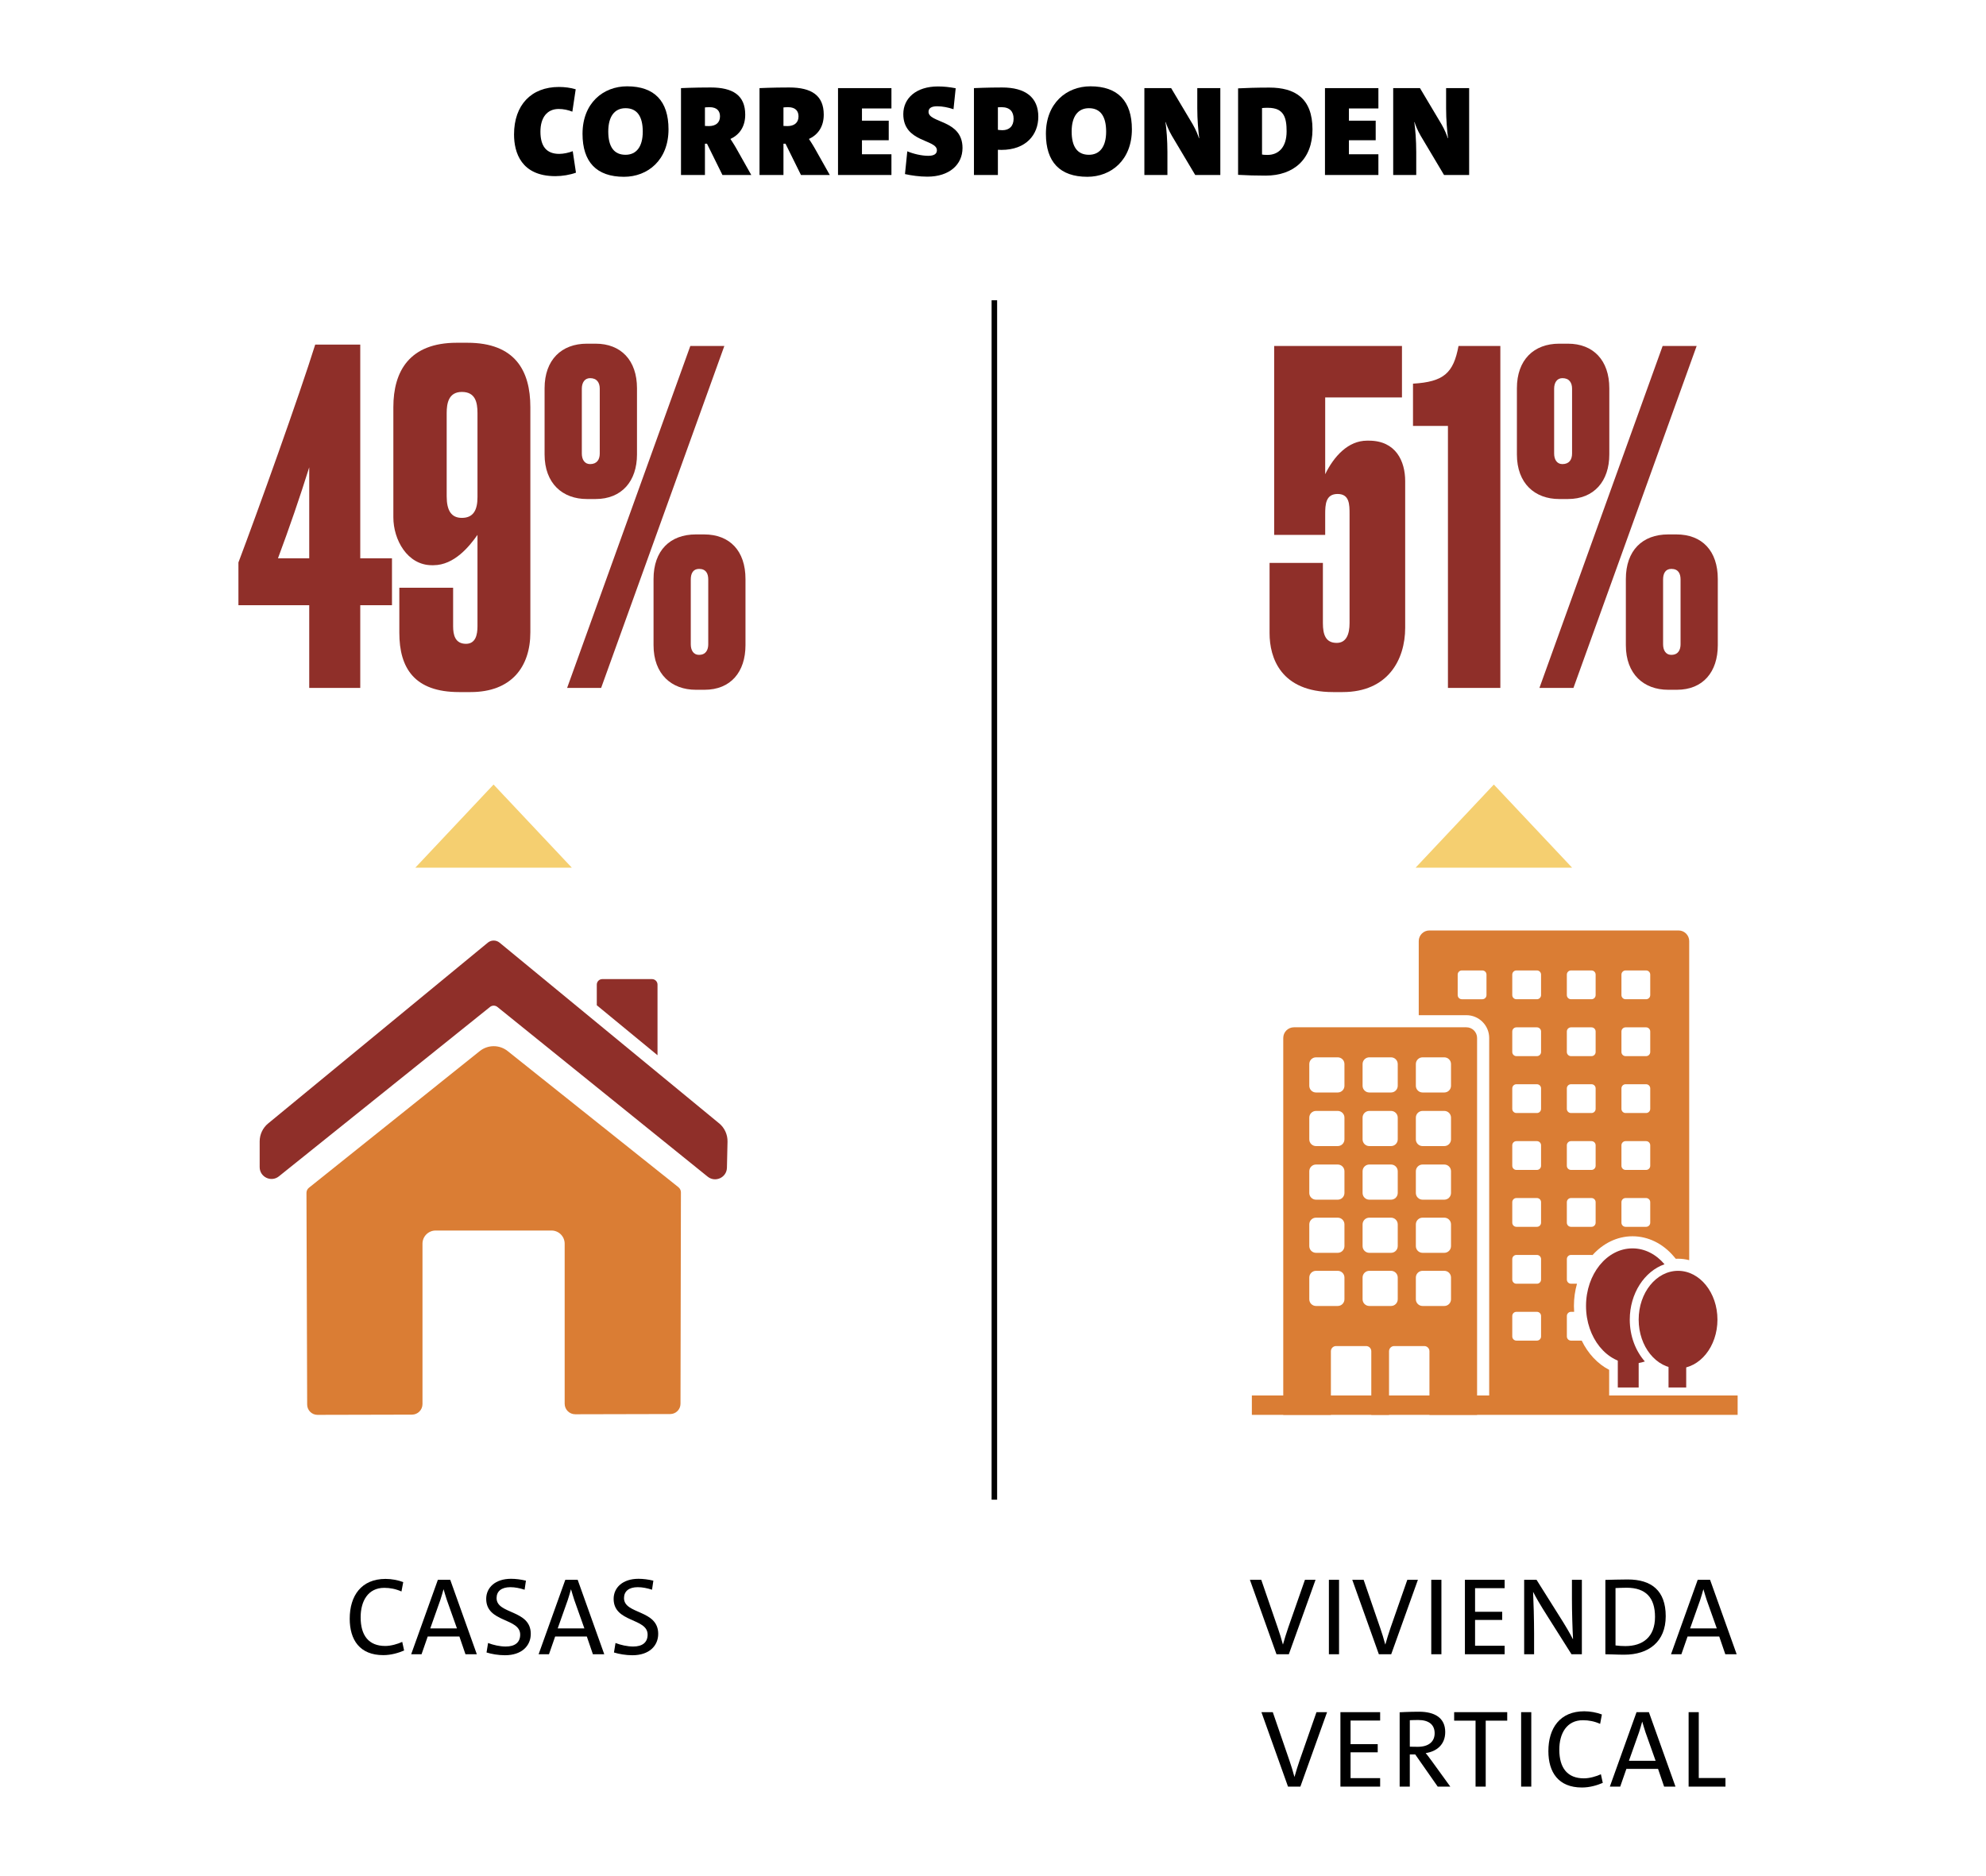
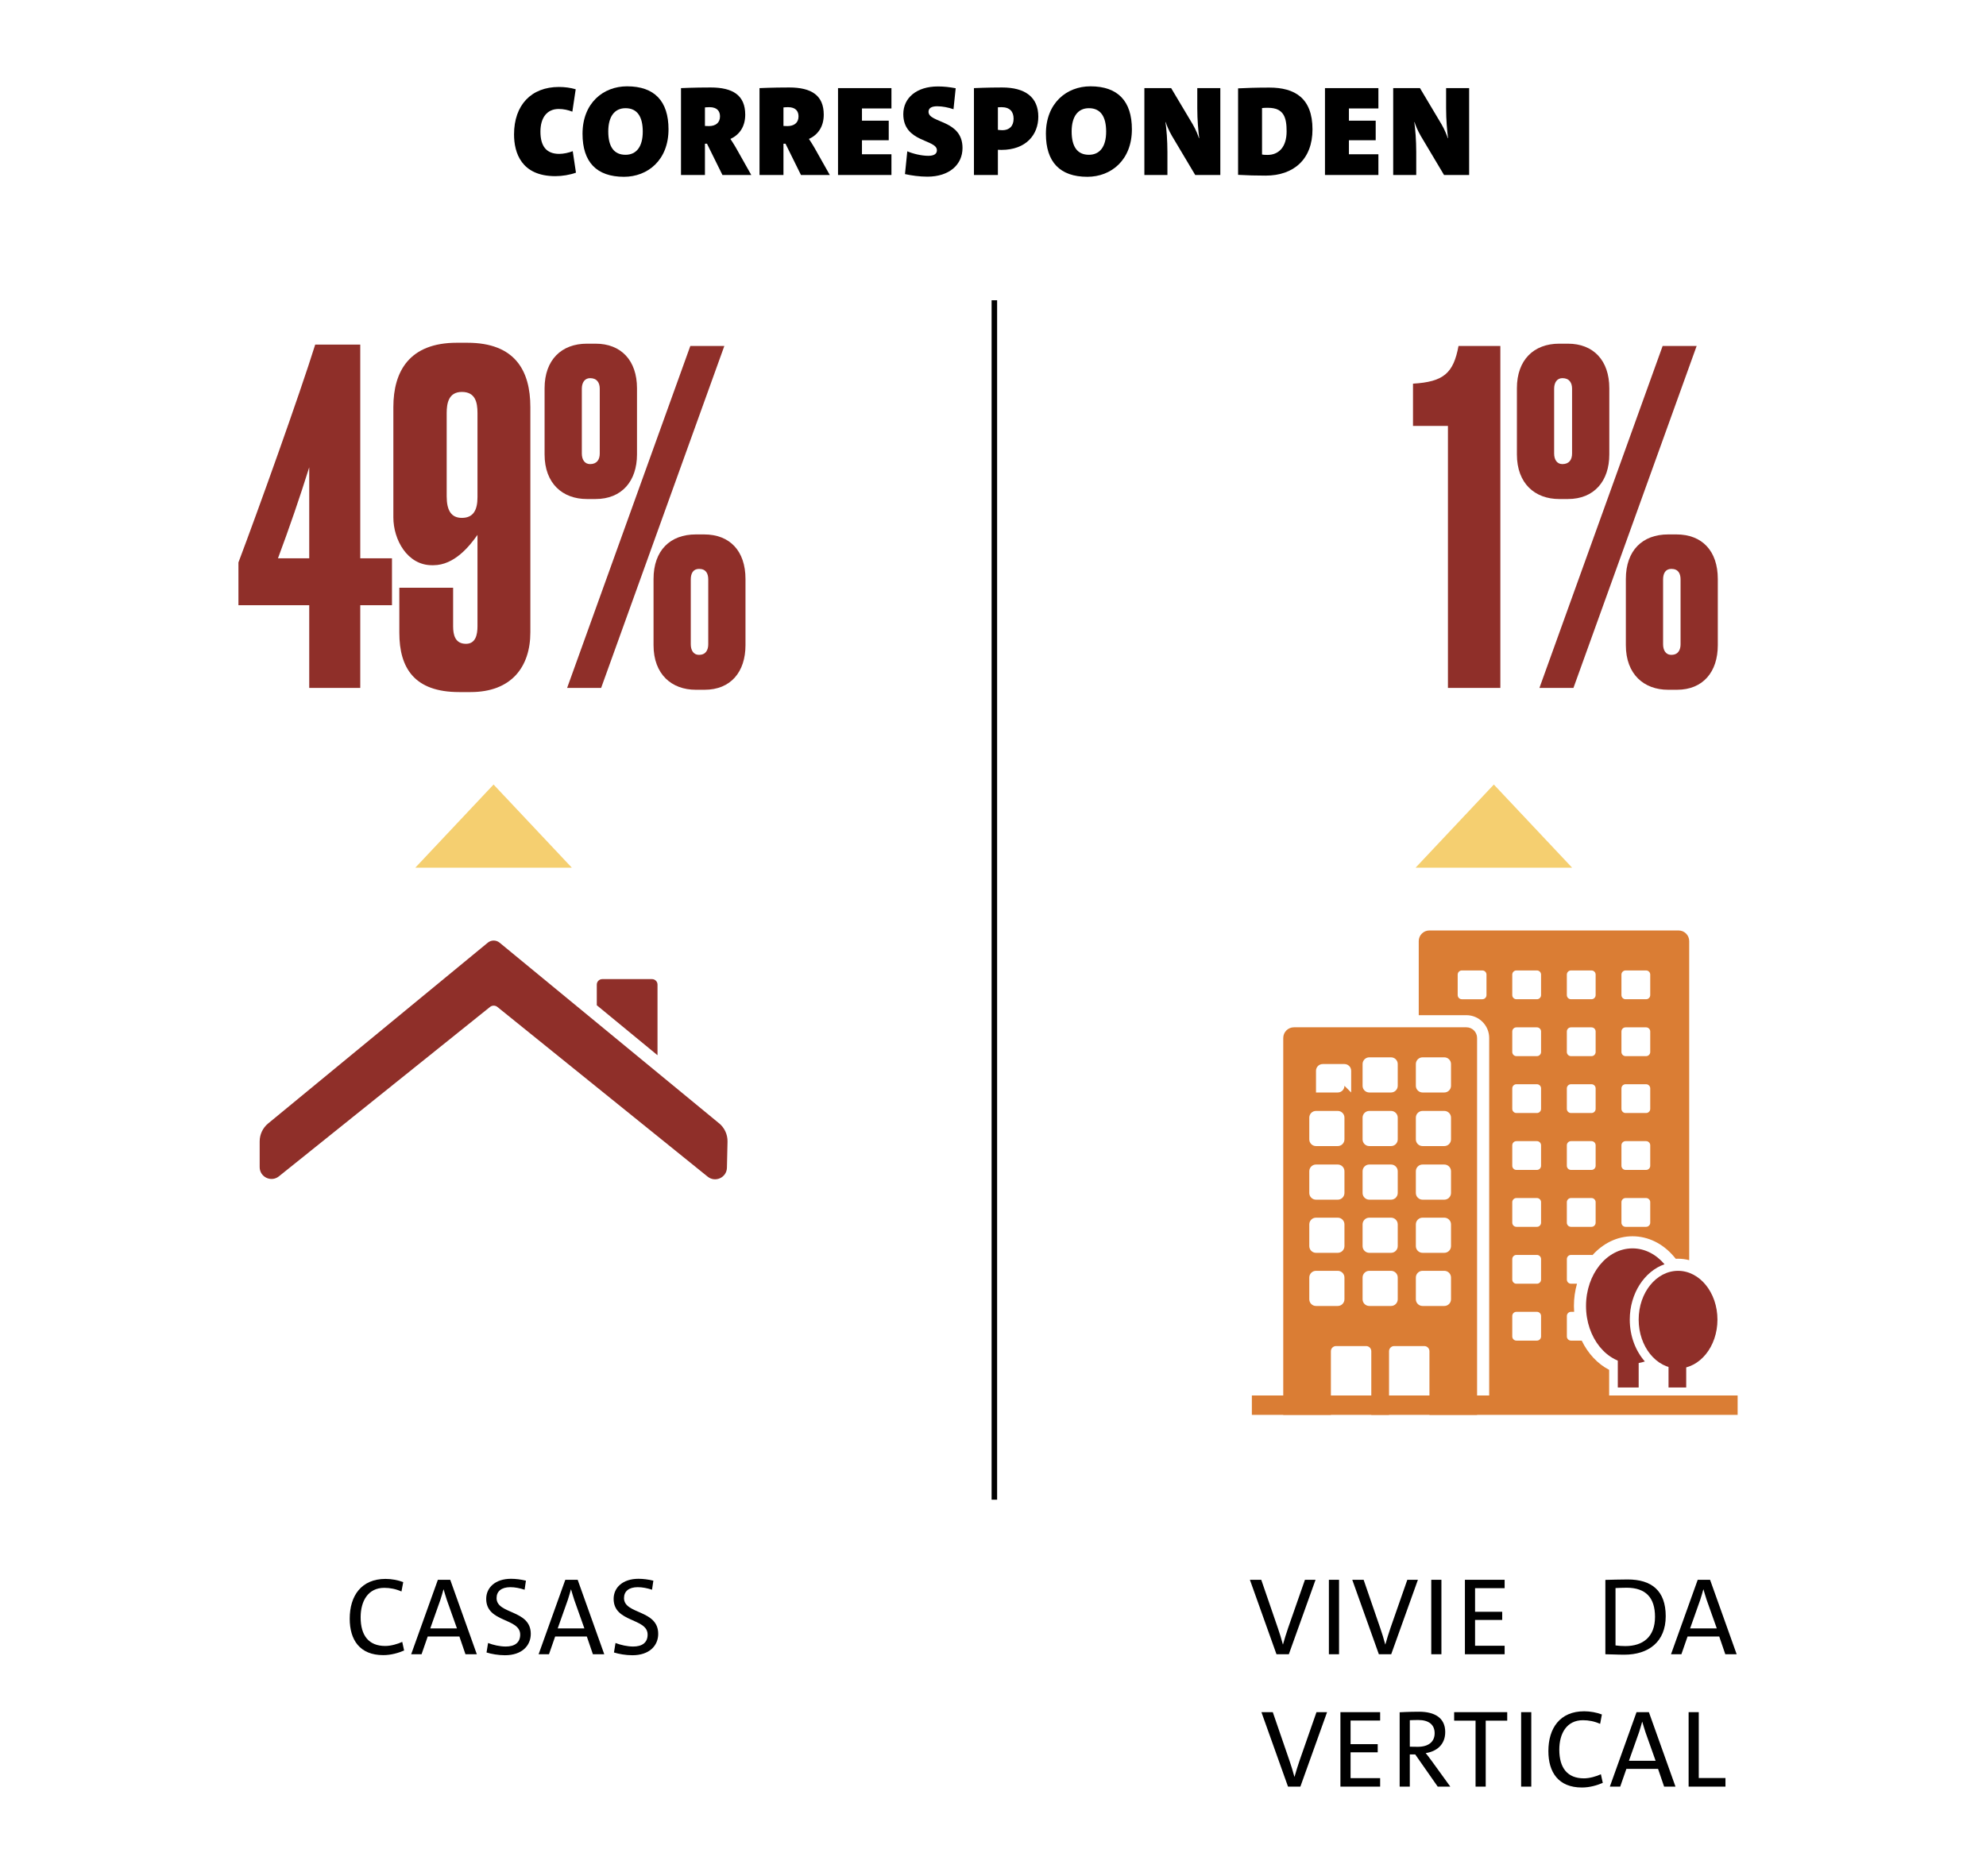
<svg xmlns="http://www.w3.org/2000/svg" id="Capa_1" version="1.1" viewBox="0 0 1080 1020.34">
  <defs>
    <style>
      .st0 {
        fill: #da7d34;
      }

      .st1 {
        fill: #8f2f29;
      }

      .st2 {
        fill: #f5cf70;
      }

      .st3 {
        fill: none;
        stroke: #000;
        stroke-miterlimit: 10;
        stroke-width: 3px;
      }
    </style>
  </defs>
  <g>
    <path class="st1" d="M391.01,610.96l-119.33-98.23c-1.86-1.53-4.55-1.53-6.41,0l-119.46,98.34c-2.92,2.4-4.6,5.98-4.6,9.75v13.99c0,5.4,6.25,8.4,10.46,5.02l114.81-92.14c1.17-.94,2.83-.94,4,0l114.35,92.31c4.16,3.36,10.36.48,10.48-4.86l.32-14.15c.09-3.87-1.61-7.57-4.6-10.04Z" />
    <path class="st1" d="M357.56,573.95v-38.41c0-1.65-1.34-2.99-2.99-2.99h-27.04c-1.65,0-2.99,1.34-2.99,2.99v11.23l33.02,27.18Z" />
-     <path class="st0" d="M368.95,645.75l-92.88-74.06c-4.44-3.54-10.74-3.54-15.17.01l-92.9,74.33c-.85.68-1.34,1.7-1.34,2.79l.38,115.15c.01,3.09,2.52,5.59,5.62,5.59l51.36-.12c3.17,0,5.73-2.58,5.73-5.74v-87.24c0-3.95,3.2-7.16,7.16-7.16h63c3.95,0,7.16,3.2,7.16,7.16v87.04c0,3.18,2.58,5.75,5.76,5.74l51.64-.12c3.09,0,5.59-2.51,5.59-5.59l.23-114.98c0-1.09-.49-2.11-1.34-2.79Z" />
  </g>
  <g>
    <g>
      <rect class="st1" x="907.36" y="720.24" width="9.61" height="34.43" />
      <ellipse class="st1" cx="912.54" cy="717.76" rx="21.42" ry="26.54" />
      <path class="st1" d="M886.28,717.76c0-14.25,7.99-26.3,18.9-30.11-4.53-5.35-10.66-8.64-17.42-8.64-13.96,0-25.27,14.02-25.27,31.32s11.32,31.32,25.27,31.32c2.33,0,4.58-.4,6.73-1.13-5.05-5.72-8.21-13.8-8.21-22.76Z" />
      <path class="st1" d="M884.4,717.4c0-1.14.07-2.26.19-3.36h-4.82v40.63h11.35v-18.36c-4.17-5.02-6.72-11.65-6.72-18.91Z" />
      <path class="st0" d="M875.07,763.92v-18.84c-6.29-3.26-11.52-8.87-14.92-15.9h-5.82c-1.25,0-2.26-1.01-2.26-2.26v-11.14c0-1.25,1.01-2.26,2.26-2.26h1.7c-.07-1.06-.12-2.12-.12-3.2,0-4.23.59-8.29,1.67-12.09h-3.25c-1.25,0-2.26-1.01-2.26-2.26v-11.14c0-1.25,1.01-2.26,2.26-2.26h11.14c.19,0,.38.03.56.08,5.7-6.34,13.34-10.23,21.74-10.23s16.45,3.89,22.44,10.96l1.09,1.29c.41-.02.83-.04,1.24-.04,2.08,0,4.11.28,6.06.79v-173.55c0-3.19-2.59-5.78-5.78-5.78h-135.52c-3.19,0-5.78,2.59-5.78,5.78v40.3h25.91c6.84,0,12.4,5.56,12.4,12.4v199.34h65.24ZM881.75,530.1c0-1.25,1.01-2.26,2.26-2.26h11.14c1.25,0,2.26,1.01,2.26,2.26v11.14c0,1.25-1.01,2.26-2.26,2.26h-11.14c-1.25,0-2.26-1.01-2.26-2.26v-11.14ZM881.75,561.05c0-1.25,1.01-2.26,2.26-2.26h11.14c1.25,0,2.26,1.01,2.26,2.26v11.14c0,1.25-1.01,2.26-2.26,2.26h-11.14c-1.25,0-2.26-1.01-2.26-2.26v-11.14ZM881.75,591.99c0-1.25,1.01-2.26,2.26-2.26h11.14c1.25,0,2.26,1.01,2.26,2.26v11.14c0,1.25-1.01,2.26-2.26,2.26h-11.14c-1.25,0-2.26-1.01-2.26-2.26v-11.14ZM881.75,622.94c0-1.25,1.01-2.26,2.26-2.26h11.14c1.25,0,2.26,1.01,2.26,2.26v11.14c0,1.25-1.01,2.26-2.26,2.26h-11.14c-1.25,0-2.26-1.01-2.26-2.26v-11.14ZM881.75,653.89c0-1.25,1.01-2.26,2.26-2.26h11.14c1.25,0,2.26,1.01,2.26,2.26v11.14c0,1.25-1.01,2.26-2.26,2.26h-11.14c-1.25,0-2.26-1.01-2.26-2.26v-11.14ZM852.06,530.1c0-1.25,1.01-2.26,2.26-2.26h11.14c1.25,0,2.26,1.01,2.26,2.26v11.14c0,1.25-1.01,2.26-2.26,2.26h-11.14c-1.25,0-2.26-1.01-2.26-2.26v-11.14ZM852.06,561.05c0-1.25,1.01-2.26,2.26-2.26h11.14c1.25,0,2.26,1.01,2.26,2.26v11.14c0,1.25-1.01,2.26-2.26,2.26h-11.14c-1.25,0-2.26-1.01-2.26-2.26v-11.14ZM852.06,591.99c0-1.25,1.01-2.26,2.26-2.26h11.14c1.25,0,2.26,1.01,2.26,2.26v11.14c0,1.25-1.01,2.26-2.26,2.26h-11.14c-1.25,0-2.26-1.01-2.26-2.26v-11.14ZM852.06,622.94c0-1.25,1.01-2.26,2.26-2.26h11.14c1.25,0,2.26,1.01,2.26,2.26v11.14c0,1.25-1.01,2.26-2.26,2.26h-11.14c-1.25,0-2.26-1.01-2.26-2.26v-11.14ZM852.06,653.89c0-1.25,1.01-2.26,2.26-2.26h11.14c1.25,0,2.26,1.01,2.26,2.26v11.14c0,1.25-1.01,2.26-2.26,2.26h-11.14c-1.25,0-2.26-1.01-2.26-2.26v-11.14ZM808.36,541.24c0,1.25-1.01,2.26-2.26,2.26h-11.14c-1.25,0-2.26-1.01-2.26-2.26v-11.14c0-1.25,1.01-2.26,2.26-2.26h11.14c1.25,0,2.26,1.01,2.26,2.26v11.14ZM822.38,530.1c0-1.25,1.01-2.26,2.26-2.26h11.14c1.25,0,2.26,1.01,2.26,2.26v11.14c0,1.25-1.01,2.26-2.26,2.26h-11.14c-1.25,0-2.26-1.01-2.26-2.26v-11.14ZM822.38,561.05c0-1.25,1.01-2.26,2.26-2.26h11.14c1.25,0,2.26,1.01,2.26,2.26v11.14c0,1.25-1.01,2.26-2.26,2.26h-11.14c-1.25,0-2.26-1.01-2.26-2.26v-11.14ZM822.38,591.99c0-1.25,1.01-2.26,2.26-2.26h11.14c1.25,0,2.26,1.01,2.26,2.26v11.14c0,1.25-1.01,2.26-2.26,2.26h-11.14c-1.25,0-2.26-1.01-2.26-2.26v-11.14ZM822.38,622.94c0-1.25,1.01-2.26,2.26-2.26h11.14c1.25,0,2.26,1.01,2.26,2.26v11.14c0,1.25-1.01,2.26-2.26,2.26h-11.14c-1.25,0-2.26-1.01-2.26-2.26v-11.14ZM822.38,653.89c0-1.25,1.01-2.26,2.26-2.26h11.14c1.25,0,2.26,1.01,2.26,2.26v11.14c0,1.25-1.01,2.26-2.26,2.26h-11.14c-1.25,0-2.26-1.01-2.26-2.26v-11.14ZM822.38,684.84c0-1.25,1.01-2.26,2.26-2.26h11.14c1.25,0,2.26,1.01,2.26,2.26v11.14c0,1.25-1.01,2.26-2.26,2.26h-11.14c-1.25,0-2.26-1.01-2.26-2.26v-11.14ZM822.38,715.78c0-1.25,1.01-2.26,2.26-2.26h11.14c1.25,0,2.26,1.01,2.26,2.26v11.14c0,1.25-1.01,2.26-2.26,2.26h-11.14c-1.25,0-2.26-1.01-2.26-2.26v-11.14Z" />
    </g>
-     <path class="st0" d="M797.42,558.76h-93.76c-3.21,0-5.82,2.6-5.82,5.82v204.98h25.91v-34.61c0-1.55,1.26-2.81,2.81-2.81h16.35c1.55,0,2.81,1.26,2.81,2.81v34.61h9.65v-34.61c0-1.55,1.26-2.81,2.81-2.81h16.35c1.55,0,2.81,1.26,2.81,2.81v34.61h25.91v-204.98c0-3.21-2.6-5.82-5.82-5.82ZM731.12,706.69c0,2.01-1.63,3.65-3.65,3.65h-11.82c-2.01,0-3.65-1.63-3.65-3.65v-11.82c0-2.01,1.63-3.65,3.65-3.65h11.82c2.01,0,3.65,1.63,3.65,3.65v11.82ZM731.12,677.78c0,2.01-1.63,3.65-3.65,3.65h-11.82c-2.01,0-3.65-1.63-3.65-3.65v-11.82c0-2.01,1.63-3.65,3.65-3.65h11.82c2.01,0,3.65,1.63,3.65,3.65v11.82ZM731.12,648.87c0,2.01-1.63,3.65-3.65,3.65h-11.82c-2.01,0-3.65-1.63-3.65-3.65v-11.82c0-2.01,1.63-3.65,3.65-3.65h11.82c2.01,0,3.65,1.63,3.65,3.65v11.82ZM760.1,706.69c0,2.01-1.63,3.65-3.65,3.65h-11.82c-2.01,0-3.65-1.63-3.65-3.65v-11.82c0-2.01,1.63-3.65,3.65-3.65h11.82c2.01,0,3.65,1.63,3.65,3.65v11.82ZM760.1,677.78c0,2.01-1.63,3.65-3.65,3.65h-11.82c-2.01,0-3.65-1.63-3.65-3.65v-11.82c0-2.01,1.63-3.65,3.65-3.65h11.82c2.01,0,3.65,1.63,3.65,3.65v11.82ZM760.1,648.87c0,2.01-1.63,3.65-3.65,3.65h-11.82c-2.01,0-3.65-1.63-3.65-3.65v-11.82c0-2.01,1.63-3.65,3.65-3.65h11.82c2.01,0,3.65,1.63,3.65,3.65v11.82ZM789.07,706.69c0,2.01-1.63,3.65-3.65,3.65h-11.82c-2.01,0-3.65-1.63-3.65-3.65v-11.82c0-2.01,1.63-3.65,3.65-3.65h11.82c2.01,0,3.65,1.63,3.65,3.65v11.82ZM789.07,677.78c0,2.01-1.63,3.65-3.65,3.65h-11.82c-2.01,0-3.65-1.63-3.65-3.65v-11.82c0-2.01,1.63-3.65,3.65-3.65h11.82c2.01,0,3.65,1.63,3.65,3.65v11.82ZM789.07,648.87c0,2.01-1.63,3.65-3.65,3.65h-11.82c-2.01,0-3.65-1.63-3.65-3.65v-11.82c0-2.01,1.63-3.65,3.65-3.65h11.82c2.01,0,3.65,1.63,3.65,3.65v11.82ZM731.12,619.72c0,2.01-1.63,3.65-3.65,3.65h-11.82c-2.01,0-3.65-1.63-3.65-3.65v-11.82c0-2.01,1.63-3.65,3.65-3.65h11.82c2.01,0,3.65,1.63,3.65,3.65v11.82ZM760.1,619.72c0,2.01-1.63,3.65-3.65,3.65h-11.82c-2.01,0-3.65-1.63-3.65-3.65v-11.82c0-2.01,1.63-3.65,3.65-3.65h11.82c2.01,0,3.65,1.63,3.65,3.65v11.82ZM789.07,619.72c0,2.01-1.63,3.65-3.65,3.65h-11.82c-2.01,0-3.65-1.63-3.65-3.65v-11.82c0-2.01,1.63-3.65,3.65-3.65h11.82c2.01,0,3.65,1.63,3.65,3.65v11.82ZM731.12,590.57c0,2.01-1.63,3.65-3.65,3.65h-11.82c-2.01,0-3.65-1.63-3.65-3.65v-11.82c0-2.01,1.63-3.65,3.65-3.65h11.82c2.01,0,3.65,1.63,3.65,3.65v11.82ZM760.1,590.57c0,2.01-1.63,3.65-3.65,3.65h-11.82c-2.01,0-3.65-1.63-3.65-3.65v-11.82c0-2.01,1.63-3.65,3.65-3.65h11.82c2.01,0,3.65,1.63,3.65,3.65v11.82ZM789.07,590.57c0,2.01-1.63,3.65-3.65,3.65h-11.82c-2.01,0-3.65-1.63-3.65-3.65v-11.82c0-2.01,1.63-3.65,3.65-3.65h11.82c2.01,0,3.65,1.63,3.65,3.65v11.82Z" />
+     <path class="st0" d="M797.42,558.76h-93.76c-3.21,0-5.82,2.6-5.82,5.82v204.98h25.91v-34.61c0-1.55,1.26-2.81,2.81-2.81h16.35c1.55,0,2.81,1.26,2.81,2.81v34.61h9.65v-34.61c0-1.55,1.26-2.81,2.81-2.81h16.35c1.55,0,2.81,1.26,2.81,2.81v34.61h25.91v-204.98c0-3.21-2.6-5.82-5.82-5.82ZM731.12,706.69c0,2.01-1.63,3.65-3.65,3.65h-11.82c-2.01,0-3.65-1.63-3.65-3.65v-11.82c0-2.01,1.63-3.65,3.65-3.65h11.82c2.01,0,3.65,1.63,3.65,3.65v11.82ZM731.12,677.78c0,2.01-1.63,3.65-3.65,3.65h-11.82c-2.01,0-3.65-1.63-3.65-3.65v-11.82c0-2.01,1.63-3.65,3.65-3.65h11.82c2.01,0,3.65,1.63,3.65,3.65v11.82ZM731.12,648.87c0,2.01-1.63,3.65-3.65,3.65h-11.82c-2.01,0-3.65-1.63-3.65-3.65v-11.82c0-2.01,1.63-3.65,3.65-3.65h11.82c2.01,0,3.65,1.63,3.65,3.65v11.82ZM760.1,706.69c0,2.01-1.63,3.65-3.65,3.65h-11.82c-2.01,0-3.65-1.63-3.65-3.65v-11.82c0-2.01,1.63-3.65,3.65-3.65h11.82c2.01,0,3.65,1.63,3.65,3.65v11.82ZM760.1,677.78c0,2.01-1.63,3.65-3.65,3.65h-11.82c-2.01,0-3.65-1.63-3.65-3.65v-11.82c0-2.01,1.63-3.65,3.65-3.65h11.82c2.01,0,3.65,1.63,3.65,3.65v11.82ZM760.1,648.87c0,2.01-1.63,3.65-3.65,3.65h-11.82c-2.01,0-3.65-1.63-3.65-3.65v-11.82c0-2.01,1.63-3.65,3.65-3.65h11.82c2.01,0,3.65,1.63,3.65,3.65v11.82ZM789.07,706.69c0,2.01-1.63,3.65-3.65,3.65h-11.82c-2.01,0-3.65-1.63-3.65-3.65v-11.82c0-2.01,1.63-3.65,3.65-3.65h11.82c2.01,0,3.65,1.63,3.65,3.65v11.82ZM789.07,677.78c0,2.01-1.63,3.65-3.65,3.65h-11.82c-2.01,0-3.65-1.63-3.65-3.65v-11.82c0-2.01,1.63-3.65,3.65-3.65h11.82c2.01,0,3.65,1.63,3.65,3.65v11.82ZM789.07,648.87c0,2.01-1.63,3.65-3.65,3.65h-11.82c-2.01,0-3.65-1.63-3.65-3.65v-11.82c0-2.01,1.63-3.65,3.65-3.65h11.82c2.01,0,3.65,1.63,3.65,3.65v11.82ZM731.12,619.72c0,2.01-1.63,3.65-3.65,3.65h-11.82c-2.01,0-3.65-1.63-3.65-3.65v-11.82c0-2.01,1.63-3.65,3.65-3.65h11.82c2.01,0,3.65,1.63,3.65,3.65v11.82ZM760.1,619.72c0,2.01-1.63,3.65-3.65,3.65h-11.82c-2.01,0-3.65-1.63-3.65-3.65v-11.82c0-2.01,1.63-3.65,3.65-3.65h11.82c2.01,0,3.65,1.63,3.65,3.65v11.82ZM789.07,619.72c0,2.01-1.63,3.65-3.65,3.65h-11.82c-2.01,0-3.65-1.63-3.65-3.65v-11.82c0-2.01,1.63-3.65,3.65-3.65h11.82c2.01,0,3.65,1.63,3.65,3.65v11.82ZM731.12,590.57c0,2.01-1.63,3.65-3.65,3.65h-11.82v-11.82c0-2.01,1.63-3.65,3.65-3.65h11.82c2.01,0,3.65,1.63,3.65,3.65v11.82ZM760.1,590.57c0,2.01-1.63,3.65-3.65,3.65h-11.82c-2.01,0-3.65-1.63-3.65-3.65v-11.82c0-2.01,1.63-3.65,3.65-3.65h11.82c2.01,0,3.65,1.63,3.65,3.65v11.82ZM789.07,590.57c0,2.01-1.63,3.65-3.65,3.65h-11.82c-2.01,0-3.65-1.63-3.65-3.65v-11.82c0-2.01,1.63-3.65,3.65-3.65h11.82c2.01,0,3.65,1.63,3.65,3.65v11.82Z" />
    <rect class="st0" x="680.77" y="759.02" width="264.17" height="10.54" />
  </g>
  <line class="st3" x1="540.74" y1="163.32" x2="540.74" y2="815.7" />
  <g>
    <path class="st1" d="M171.41,187.43h24.5v116.25h17.25v25.5h-17.25v45h-27.75v-45h-38.5v-23.25c10.5-27.75,33.25-91.25,41.75-118.5ZM168.16,254.18c-5,16-10.75,32.75-17,49.5h17v-49.5Z" />
    <path class="st1" d="M234.91,307.43c-13.5,0-21-14-21-26v-60c0-19.5,8.75-35,34.5-35h5.75c26,0,34.25,15.25,34.25,35v122.5c0,18.75-10.25,32.5-32.5,32.5h-6.25c-24.25,0-32.5-13-32.5-32.25v-24.5h29.25v21c0,4.5,1,9.5,7,9.5,5.25,0,6.25-5,6.25-9.5v-49.75c-4.25,6-12.5,16.5-24,16.5h-.75ZM242.91,224.68v45.25c0,7.75,2.5,11.75,8.25,11.75,6.25,0,8.5-4.25,8.5-11.25v-45.75c0-6-1.25-11.5-8.5-11.5s-8.25,6.25-8.25,11.5Z" />
    <path class="st1" d="M296.15,211.18c0-15.5,9.25-24.25,23-24.25h4.75c13.75,0,22.5,9,22.5,24.25v36c0,14.5-8.25,24.25-22.5,24.25h-4.75c-13.25,0-23-8.5-23-24.25v-36ZM393.9,188.18l-67,186h-18.5l67-186h18.5ZM326.15,211.43c0-3.25-1.5-5.75-5.25-5.75-3,0-4.5,2.5-4.5,5.75v35.25c0,3.25,1.5,5.75,4.5,5.75,3.75,0,5.25-2.5,5.25-5.75v-35.25ZM355.4,314.93c0-15.5,9-24.25,23-24.25h4.5c14,0,22.5,9,22.5,24.25v36c0,14.5-8,24.25-22.25,24.25h-4.75c-13.25,0-23-8.5-23-24.25v-36ZM385.15,350.43v-35.25c0-3.25-1.25-5.75-5-5.75-3.25,0-4.5,2.5-4.5,5.75v35.25c0,3,1.25,5.75,4.5,5.75,3.75,0,5-2.75,5-5.75Z" />
  </g>
  <g>
-     <path class="st1" d="M692.9,290.93v-102.75h69.5v28h-41.75v41.75c4.75-9.75,12.5-18.25,22.75-18.25h1c14.75,0,19.75,11.25,19.75,22v79.75c0,17.5-9.5,35-34,35h-5.25c-28.5,0-34.5-18.75-34.5-32v-38.25h29v32.75c0,6.25,1.5,10.75,7.5,10.75,5.25,0,7-4.75,7-10.75v-59.25c0-5.25,0-11-6.5-11s-6.75,5.75-6.75,11v11.25h-27.75Z" />
    <path class="st1" d="M768.4,231.68v-23c16.75-1,22-5.75,24.75-20.5h22.75v186h-28.5v-142.5h-19Z" />
    <path class="st1" d="M824.9,211.18c0-15.5,9.25-24.25,23-24.25h4.75c13.75,0,22.5,9,22.5,24.25v36c0,14.5-8.25,24.25-22.5,24.25h-4.75c-13.25,0-23-8.5-23-24.25v-36ZM922.65,188.18l-67,186h-18.5l67-186h18.5ZM854.9,211.43c0-3.25-1.5-5.75-5.25-5.75-3,0-4.5,2.5-4.5,5.75v35.25c0,3.25,1.5,5.75,4.5,5.75,3.75,0,5.25-2.5,5.25-5.75v-35.25ZM884.15,314.93c0-15.5,9-24.25,23-24.25h4.5c14,0,22.5,9,22.5,24.25v36c0,14.5-8,24.25-22.25,24.25h-4.75c-13.25,0-23-8.5-23-24.25v-36ZM913.9,350.43v-35.25c0-3.25-1.25-5.75-5-5.75-3.25,0-4.5,2.5-4.5,5.75v35.25c0,3,1.25,5.75,4.5,5.75,3.75,0,5-2.75,5-5.75Z" />
  </g>
  <polygon class="st2" points="310.97 471.95 225.84 471.95 268.4 426.72 310.97 471.95" />
  <polygon class="st2" points="854.93 471.95 769.8 471.95 812.36 426.72 854.93 471.95" />
  <g>
    <path d="M313.21,93.92c-3.29,1.19-7.42,1.89-11.2,1.89-18.55,0-22.47-12.81-22.47-22.68,0-16.03,9.38-25.83,24.43-25.83,3.08,0,6.37.42,9.1,1.26l-1.82,12.18c-2.24-.91-4.83-1.47-7.42-1.47-6.44,0-9.94,4.83-9.94,12.32,0,7.91,3.22,12.11,10.22,12.11,2.38,0,5.18-.63,7.35-1.47l1.75,11.69Z" />
    <path d="M339.32,96.16c-14.91,0-22.54-8.05-22.54-23.38,0-16.73,11.27-25.83,24.22-25.83,14.91,0,22.54,8.05,22.54,23.38,0,16.73-11.27,25.83-24.22,25.83ZM340.16,58.85c-5.88,0-9.38,4.41-9.38,12.67s3.08,12.67,9.38,12.67c5.88,0,9.38-4.34,9.38-12.6s-3.08-12.74-9.38-12.74Z" />
    <path d="M392.87,95.18l-8.4-17.01h-1.12v17.01h-13.02v-47.25s7-.35,16.17-.35c12.04,0,18.76,4.27,18.76,14.77,0,6.65-3.22,10.99-8.05,13.23,0,0,1.89,2.8,3.22,5.18l8.12,14.42h-15.68ZM383.35,68.51s1.05.07,2.17.07c3.57,0,6.02-1.75,6.02-5.25,0-2.8-1.47-5.04-5.74-5.04-1.12,0-2.45.14-2.45.14v10.08Z" />
    <path d="M435.57,95.18l-8.4-17.01h-1.12v17.01h-13.02v-47.25s7-.35,16.17-.35c12.04,0,18.76,4.27,18.76,14.77,0,6.65-3.22,10.99-8.05,13.23,0,0,1.89,2.8,3.22,5.18l8.12,14.42h-15.68ZM426.05,68.51s1.05.07,2.17.07c3.57,0,6.02-1.75,6.02-5.25,0-2.8-1.47-5.04-5.74-5.04-1.12,0-2.45.14-2.45.14v10.08Z" />
    <path d="M455.72,95.18v-47.25h29.05v11.06h-16.03v6.65h14.56v10.64h-14.56v7.63h16.03v11.27h-29.05Z" />
    <path d="M518.52,59.41c-2.87-.98-6.02-1.61-8.89-1.61-3.01,0-4.69.98-4.69,3.01,0,6.23,18.48,4.2,18.48,19.67,0,9.1-7.21,15.61-19.11,15.61-4.27,0-8.68-.63-12.18-1.4l1.26-12.39c3.15,1.33,7.7,2.45,11.41,2.45,3.01,0,4.69-.98,4.69-3.01,0-6.09-18.27-4.13-18.27-19.67,0-8.75,7.14-15.05,18.83-15.05,3.22,0,6.37.35,9.66.98l-1.19,11.41Z" />
    <path d="M529.64,95.18v-47.25s7.14-.35,15.33-.35c12.6,0,19.67,5.32,19.67,15.89,0,9.73-6.58,18.06-20.09,18.06-.98,0-1.89-.07-1.89-.07v13.72h-13.02ZM542.66,70.61s1.12.21,2.45.21c3.78,0,6.09-2.24,6.09-6.23,0-3.71-1.89-6.3-6.58-6.3-.77,0-1.96.07-1.96.07v12.25Z" />
    <path d="M591.31,96.16c-14.91,0-22.54-8.05-22.54-23.38,0-16.73,11.27-25.83,24.22-25.83,14.91,0,22.54,8.05,22.54,23.38,0,16.73-11.27,25.83-24.22,25.83ZM592.15,58.85c-5.88,0-9.38,4.41-9.38,12.67s3.08,12.67,9.38,12.67c5.88,0,9.38-4.34,9.38-12.6s-3.08-12.74-9.38-12.74Z" />
    <path d="M649.97,95.18l-12.67-21.28c-1.75-3.01-2.94-5.95-3.36-7.49h-.14c.56,3.92,1.05,9.94,1.05,16.31v12.46h-12.53v-47.25h14.56l11.76,19.74c1.75,3.01,2.87,5.95,3.36,7.49h.14c-.49-3.92-1.05-9.94-1.05-16.31v-10.92h12.53v47.25h-13.65Z" />
    <path d="M673.28,48.06c3.71-.21,10.15-.42,17.01-.42,13.79,0,23.45,5.67,23.45,22.75,0,16.17-10.15,25.13-25.48,25.13-5.11,0-10.22-.14-14.98-.42v-47.04ZM686.3,84.05c.56.14,1.47.21,3.01.21,5.81,0,10.36-3.99,10.36-12.81,0-7.35-1.4-12.81-10.08-12.81-1.54,0-2.31,0-3.29.14v25.27Z" />
    <path d="M720.53,95.18v-47.25h29.05v11.06h-16.03v6.65h14.56v10.64h-14.56v7.63h16.03v11.27h-29.05Z" />
    <path d="M785.28,95.18l-12.67-21.28c-1.75-3.01-2.94-5.95-3.36-7.49h-.14c.56,3.92,1.05,9.94,1.05,16.31v12.46h-12.53v-47.25h14.56l11.76,19.74c1.75,3.01,2.87,5.95,3.36,7.49h.14c-.49-3.92-1.05-9.94-1.05-16.31v-10.92h12.53v47.25h-13.65Z" />
  </g>
  <g>
    <path d="M219.76,897.73c-3.06,1.32-7.08,2.52-11.34,2.52-12.78,0-18.24-8.28-18.24-19.8,0-12.48,6.3-21.66,19.5-21.66,3.24,0,6.78.66,9.6,1.74l-.96,5.1c-3.12-1.38-6.18-1.98-9.36-1.98-8.82,0-12.84,7.2-12.84,16.02,0,9.9,4.38,15.6,13.38,15.6,3.12,0,6.78-1.08,9.24-2.22l1.02,4.68Z" />
    <path d="M253.12,899.77l-3.3-9.66h-17.22l-3.36,9.66h-5.64l14.52-40.5h6.72l14.46,40.5h-6.18ZM242.98,870.19c-.66-1.98-1.2-3.9-1.74-5.7h-.06c-.48,1.8-1.08,3.72-1.68,5.64l-5.52,15.6h14.52l-5.52-15.54Z" />
    <path d="M285.28,864.67c-2.58-.84-5.22-1.38-7.74-1.38-4.86,0-7.5,2.22-7.5,5.94,0,8.94,18.6,6.18,18.6,19.44,0,6.42-4.8,11.64-14.04,11.64-3.6,0-7.32-.66-10.02-1.5l.84-5.16c2.76,1.08,6.42,1.92,9.6,1.92,4.86,0,7.86-2.1,7.86-6.48,0-9.18-18.48-6.42-18.48-19.44,0-6.12,4.92-10.92,13.5-10.92,2.58,0,5.4.36,8.1,1.02l-.72,4.92Z" />
    <path d="M322.42,899.77l-3.3-9.66h-17.22l-3.36,9.66h-5.64l14.52-40.5h6.72l14.46,40.5h-6.18ZM312.28,870.19c-.66-1.98-1.2-3.9-1.74-5.7h-.06c-.48,1.8-1.08,3.72-1.68,5.64l-5.52,15.6h14.52l-5.52-15.54Z" />
    <path d="M354.58,864.67c-2.58-.84-5.22-1.38-7.74-1.38-4.86,0-7.5,2.22-7.5,5.94,0,8.94,18.6,6.18,18.6,19.44,0,6.42-4.8,11.64-14.04,11.64-3.6,0-7.32-.66-10.02-1.5l.84-5.16c2.76,1.08,6.42,1.92,9.6,1.92,4.86,0,7.86-2.1,7.86-6.48,0-9.18-18.48-6.42-18.48-19.44,0-6.12,4.92-10.92,13.5-10.92,2.58,0,5.4.36,8.1,1.02l-.72,4.92Z" />
  </g>
  <g>
    <path d="M700.88,899.77h-6.72l-14.46-40.5h6.18l9.06,26.34c.9,2.52,1.92,5.94,2.7,8.82h.06c.78-2.76,1.8-6.12,2.82-9.06l9.12-26.1h5.76l-14.52,40.5Z" />
    <path d="M722.66,899.77v-40.5h5.52v40.5h-5.52Z" />
    <path d="M756.55,899.77h-6.72l-14.46-40.5h6.18l9.06,26.34c.9,2.52,1.92,5.94,2.7,8.82h.06c.78-2.76,1.8-6.12,2.82-9.06l9.12-26.1h5.76l-14.52,40.5Z" />
    <path d="M778.33,899.77v-40.5h5.52v40.5h-5.52Z" />
    <path d="M796.63,899.77v-40.5h21.6v4.56h-16.08v12.84h14.76v4.44h-14.76v14.04h16.08v4.62h-21.6Z" />
-     <path d="M854.59,899.77l-13.08-20.7c-3.9-6.12-6.36-10.38-7.74-13.14h-.06c.24,4.56.54,15.3.54,22.5v11.34h-5.4v-40.5h6.72l12,19.08c3.9,6.12,6.36,10.38,7.74,13.14h.12c-.3-5.22-.6-14.52-.6-22.02v-10.2h5.4v40.5h-5.64Z" />
    <path d="M873.01,859.33c3.12-.06,7.68-.24,12.12-.24,12.96,0,20.7,6.06,20.7,19.98s-9.3,20.94-22.56,20.94c-4.08,0-7.26-.24-10.26-.24v-40.44ZM878.53,894.97c1.5.24,3.72.36,5.34.36,9.48,0,16.14-4.92,16.14-15.9,0-10.32-4.92-15.84-15.42-15.84-2.1,0-4.56.12-6.06.18v31.2Z" />
    <path d="M938.23,899.77l-3.3-9.66h-17.22l-3.36,9.66h-5.64l14.52-40.5h6.72l14.46,40.5h-6.18ZM928.09,870.19c-.66-1.98-1.2-3.9-1.74-5.7h-.06c-.48,1.8-1.08,3.72-1.68,5.64l-5.52,15.6h14.52l-5.52-15.54Z" />
    <path d="M707.15,971.77h-6.72l-14.46-40.5h6.18l9.06,26.34c.9,2.52,1.92,5.94,2.7,8.82h.06c.78-2.76,1.8-6.12,2.82-9.06l9.12-26.1h5.76l-14.52,40.5Z" />
    <path d="M728.93,971.77v-40.5h21.6v4.56h-16.08v12.84h14.76v4.44h-14.76v14.04h16.08v4.62h-21.6Z" />
    <path d="M781.84,971.77l-12.24-17.52h-2.94v17.52h-5.52v-40.44s5.34-.3,10.56-.3c8.46,0,14.22,3.3,14.22,11.04,0,7.02-4.86,10.62-10.62,11.46,0,0,1.74,2.1,3.3,4.32l10.08,13.92h-6.84ZM766.67,950.05s2.28.06,4.32.06c5.88,0,9.18-2.76,9.18-7.38s-3.12-7.2-8.94-7.2c-2.22,0-4.56.12-4.56.12v14.4Z" />
    <path d="M807.94,935.89v35.88h-5.52v-35.88h-11.64v-4.62h28.86v4.62h-11.7Z" />
    <path d="M827.2,971.77v-40.5h5.52v40.5h-5.52Z" />
    <path d="M871.6,969.73c-3.06,1.32-7.08,2.52-11.34,2.52-12.78,0-18.24-8.28-18.24-19.8,0-12.48,6.3-21.66,19.5-21.66,3.24,0,6.78.66,9.6,1.74l-.96,5.1c-3.12-1.38-6.18-1.98-9.36-1.98-8.82,0-12.84,7.2-12.84,16.02,0,9.9,4.38,15.6,13.38,15.6,3.12,0,6.78-1.08,9.24-2.22l1.02,4.68Z" />
    <path d="M904.96,971.77l-3.3-9.66h-17.22l-3.36,9.66h-5.64l14.52-40.5h6.72l14.46,40.5h-6.18ZM894.82,942.19c-.66-1.98-1.2-3.9-1.74-5.7h-.06c-.48,1.8-1.08,3.72-1.68,5.64l-5.52,15.6h14.52l-5.52-15.54Z" />
    <path d="M918.28,971.77v-40.5h5.52v35.82h14.52v4.68h-20.04Z" />
  </g>
</svg>